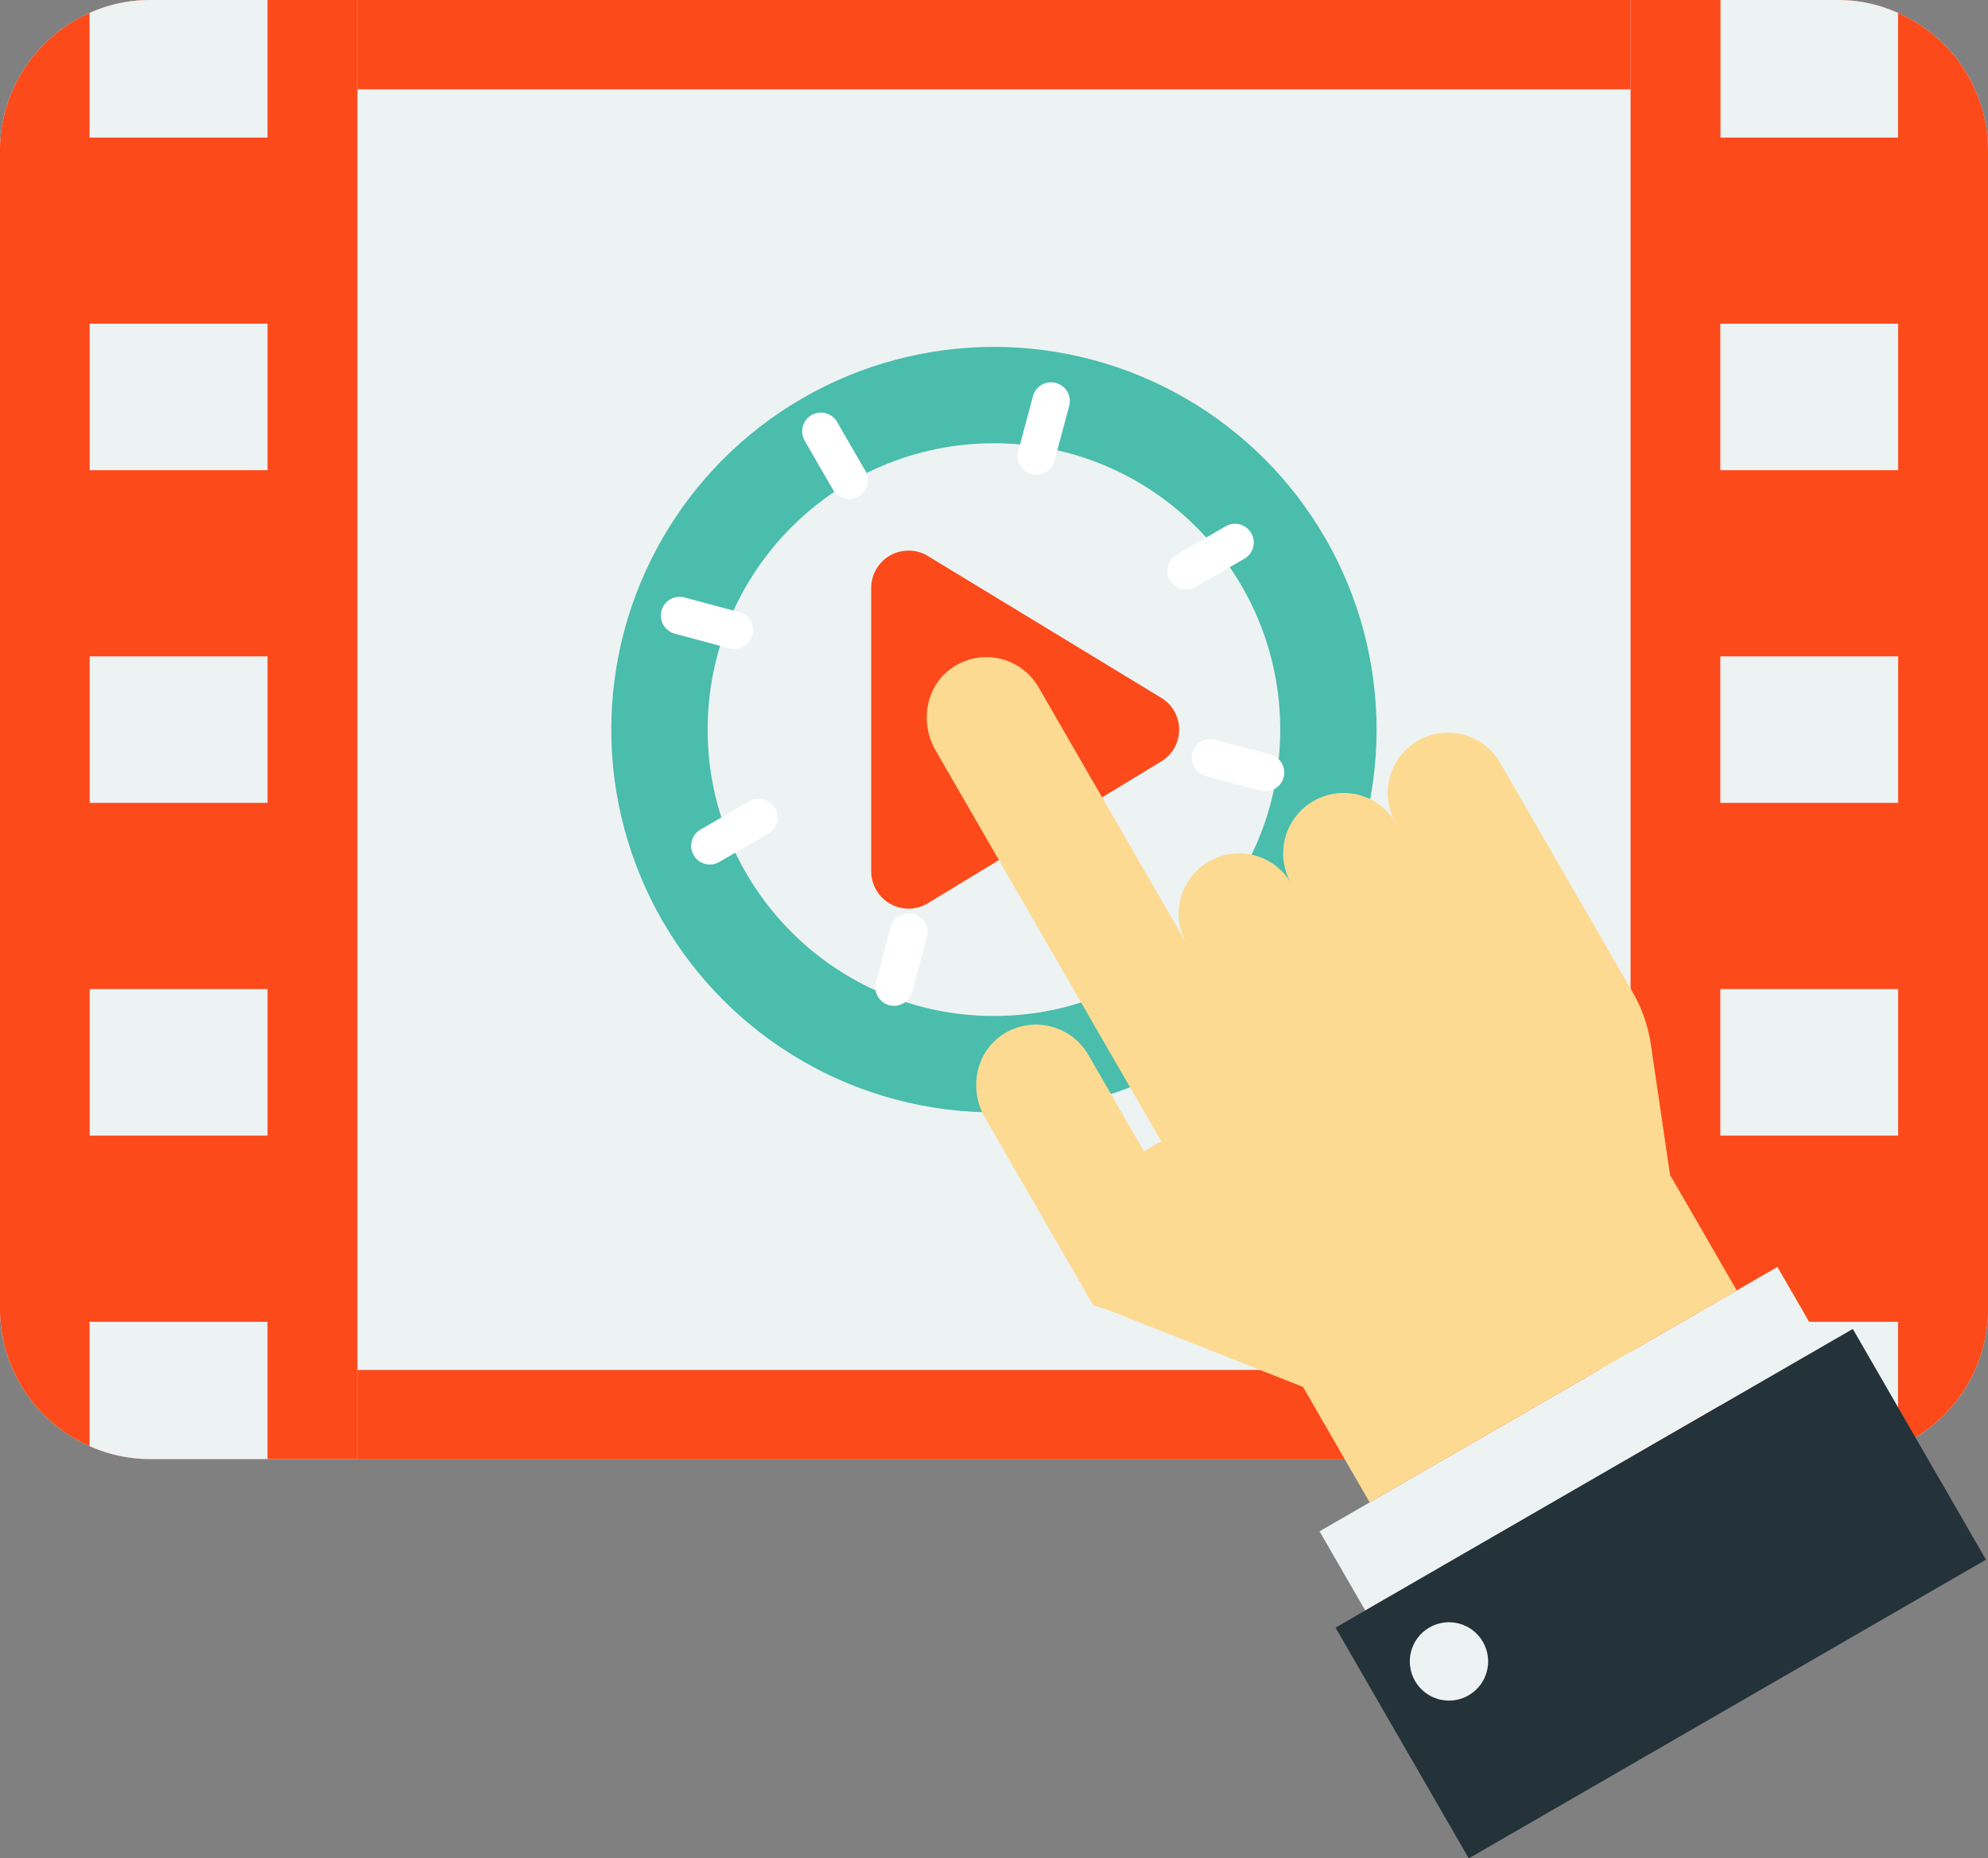
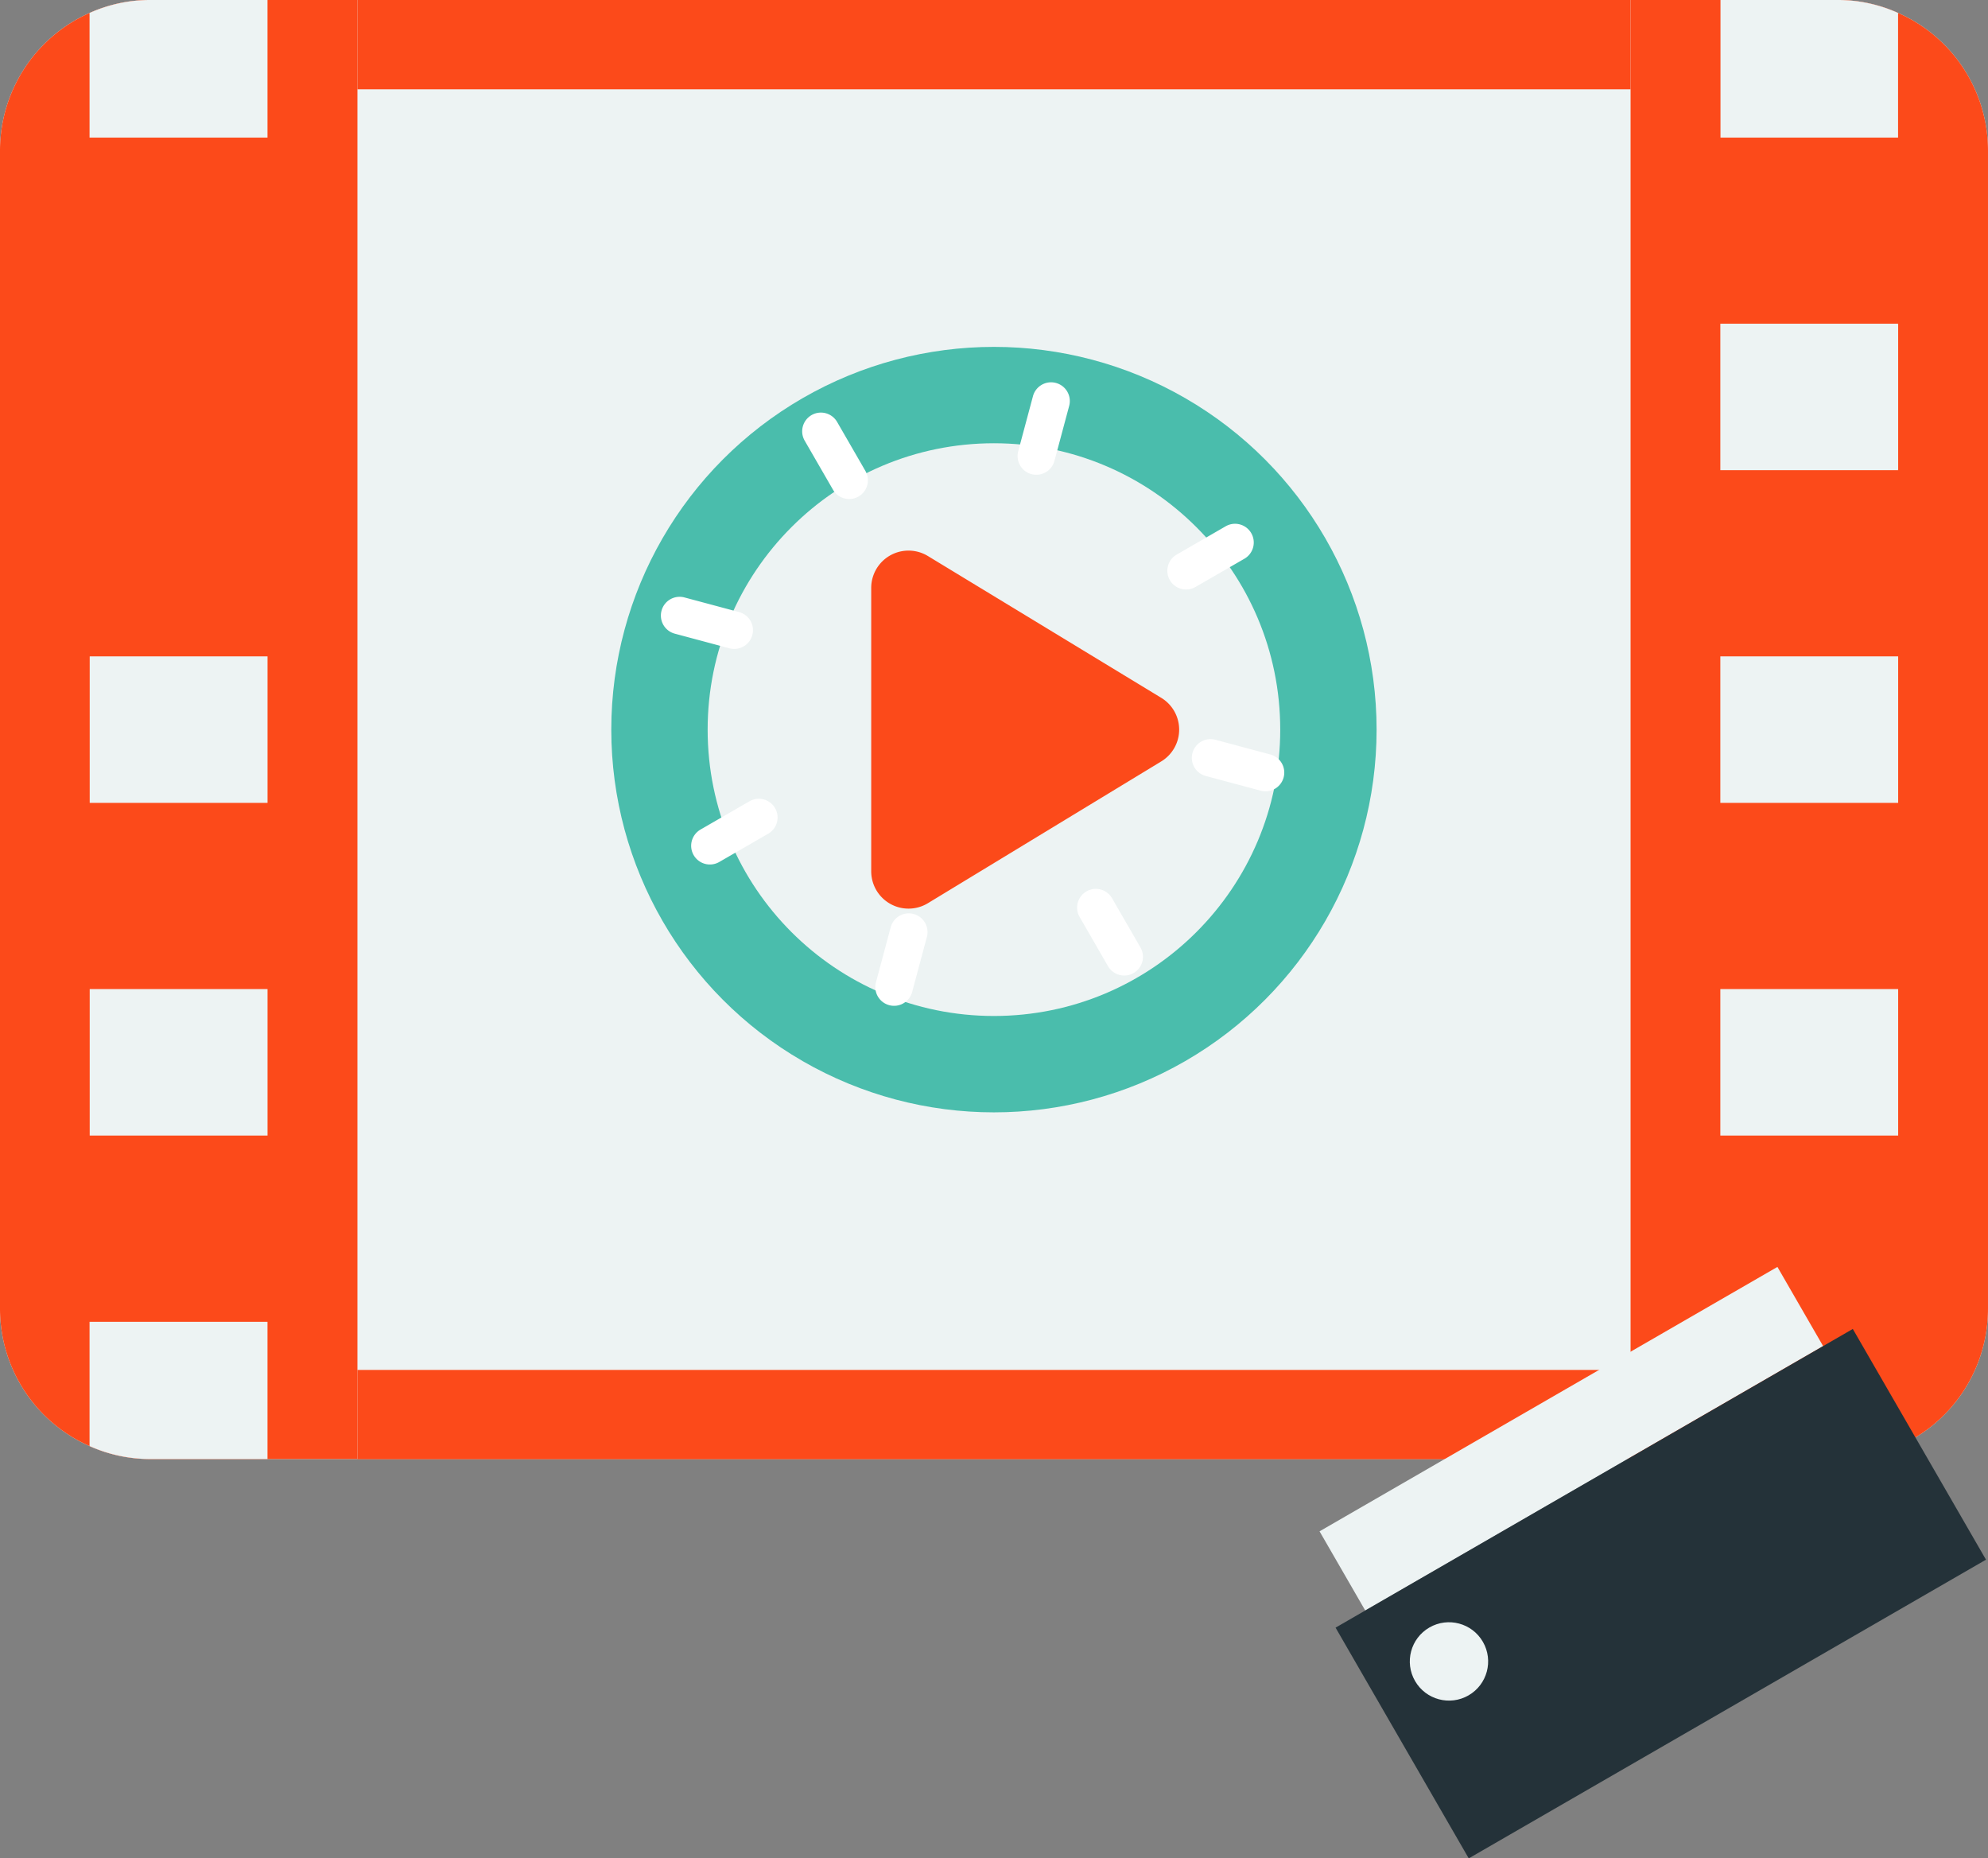
<svg xmlns="http://www.w3.org/2000/svg" width="360" height="336.451" viewBox="0 0 360 336.451">
  <rect x="0" y="0" width="360" height="336.451" fill="#808080" stroke="none" />
  <g id="Group_3246" data-name="Group 3246" transform="translate(-767 -262.703)">
    <g id="Group_1881" data-name="Group 1881" transform="translate(-3258.84 5500.028)">
      <g id="Group_1808" data-name="Group 1808" transform="translate(4025.84 -5237.325)">
        <g id="Group_1807" data-name="Group 1807" transform="translate(0 0)">
          <g id="Group_1806" data-name="Group 1806">
            <g id="Group_1805" data-name="Group 1805">
              <path id="Path_401" data-name="Path 401" d="M4385.841-5210.07v209.71a27.225,27.225,0,0,1-16.286,24.91,27.625,27.625,0,0,1-10.972,2.277H4053.028a26.716,26.716,0,0,1-10.97-2.349,27.166,27.166,0,0,1-16.217-24.838v-209.71a27.271,27.271,0,0,1,16.217-24.91,26.737,26.737,0,0,1,10.97-2.346h305.555a26.5,26.5,0,0,1,10.972,2.346A27.224,27.224,0,0,1,4385.841-5210.07Z" transform="translate(-4025.841 5237.326)" fill="#edf3f3" />
            </g>
          </g>
        </g>
      </g>
      <g id="Group_1821" data-name="Group 1821" transform="translate(4136.536 -5174.523)">
        <g id="Group_1812" data-name="Group 1812">
          <g id="Group_1811" data-name="Group 1811">
            <g id="Group_1810" data-name="Group 1810">
              <g id="Group_1809" data-name="Group 1809">
                <circle id="Ellipse_62" data-name="Ellipse 62" cx="69.293" cy="69.293" r="69.293" fill="#4abdac" />
              </g>
            </g>
          </g>
        </g>
        <g id="Group_1816" data-name="Group 1816" transform="translate(17.449 17.449)">
          <g id="Group_1815" data-name="Group 1815">
            <g id="Group_1814" data-name="Group 1814">
              <g id="Group_1813" data-name="Group 1813">
                <circle id="Ellipse_63" data-name="Ellipse 63" cx="51.844" cy="51.844" r="51.844" fill="#edf3f3" />
              </g>
            </g>
          </g>
        </g>
        <g id="Group_1820" data-name="Group 1820" transform="translate(47.069 36.885)">
          <g id="Group_1819" data-name="Group 1819">
            <g id="Group_1818" data-name="Group 1818">
              <g id="Group_1817" data-name="Group 1817">
                <path id="Path_402" data-name="Path 402" d="M4286.825-5067.442l-42.284,25.687a6.757,6.757,0,0,1-10.238-5.786v-51.314a6.756,6.756,0,0,1,10.238-5.786l42.284,25.688A6.729,6.729,0,0,1,4286.825-5067.442Z" transform="translate(-4234.303 5105.605)" fill="#fc4a1a" />
              </g>
            </g>
          </g>
        </g>
      </g>
      <g id="Group_1825" data-name="Group 1825" transform="translate(4025.84 -5237.325)">
        <g id="Group_1824" data-name="Group 1824" transform="translate(0 0)">
          <g id="Group_1823" data-name="Group 1823">
            <g id="Group_1822" data-name="Group 1822">
              <path id="Path_403" data-name="Path 403" d="M4090.567-5237.326v264.153h-37.539a26.716,26.716,0,0,1-10.97-2.349,27.166,27.166,0,0,1-16.217-24.838v-209.71a27.271,27.271,0,0,1,16.217-24.91,26.737,26.737,0,0,1,10.97-2.346Z" transform="translate(-4025.841 5237.326)" fill="#fc4a1a" />
            </g>
          </g>
        </g>
      </g>
      <g id="Group_1846" data-name="Group 1846" transform="translate(4042.057 -5237.325)">
        <g id="Group_1829" data-name="Group 1829" transform="translate(0 0)">
          <g id="Group_1828" data-name="Group 1828">
            <g id="Group_1827" data-name="Group 1827">
              <g id="Group_1826" data-name="Group 1826">
                <path id="Path_404" data-name="Path 404" d="M4079.494-5237.326v24.912H4047.27v-22.566a26.731,26.731,0,0,1,10.97-2.346Z" transform="translate(-4047.27 5237.326)" fill="#edf3f3" />
              </g>
            </g>
          </g>
        </g>
        <g id="Group_1833" data-name="Group 1833" transform="translate(0.028 58.601)">
          <g id="Group_1832" data-name="Group 1832">
            <g id="Group_1831" data-name="Group 1831">
              <g id="Group_1830" data-name="Group 1830">
-                 <rect id="Rectangle_156" data-name="Rectangle 156" width="32.203" height="26.524" fill="#edf3f3" />
-               </g>
+                 </g>
            </g>
          </g>
        </g>
        <g id="Group_1837" data-name="Group 1837" transform="translate(0.028 118.834)">
          <g id="Group_1836" data-name="Group 1836">
            <g id="Group_1835" data-name="Group 1835">
              <g id="Group_1834" data-name="Group 1834">
                <rect id="Rectangle_157" data-name="Rectangle 157" width="32.203" height="26.524" fill="#edf3f3" />
              </g>
            </g>
          </g>
        </g>
        <g id="Group_1841" data-name="Group 1841" transform="translate(0.028 179.066)">
          <g id="Group_1840" data-name="Group 1840">
            <g id="Group_1839" data-name="Group 1839">
              <g id="Group_1838" data-name="Group 1838">
                <rect id="Rectangle_158" data-name="Rectangle 158" width="32.203" height="26.524" fill="#edf3f3" />
              </g>
            </g>
          </g>
        </g>
        <g id="Group_1845" data-name="Group 1845" transform="translate(0 239.31)">
          <g id="Group_1844" data-name="Group 1844">
            <g id="Group_1843" data-name="Group 1843">
              <g id="Group_1842" data-name="Group 1842">
                <path id="Path_405" data-name="Path 405" d="M4079.494-4921.117v24.843H4058.24a26.779,26.779,0,0,1-10.97-2.346v-22.5Z" transform="translate(-4047.27 4921.117)" fill="#edf3f3" />
              </g>
            </g>
          </g>
        </g>
      </g>
      <g id="Group_1872" data-name="Group 1872" transform="translate(4321.113 -5237.325)">
        <g id="Group_1850" data-name="Group 1850" transform="translate(0 0)">
          <g id="Group_1849" data-name="Group 1849">
            <g id="Group_1848" data-name="Group 1848">
              <g id="Group_1847" data-name="Group 1847">
                <path id="Path_406" data-name="Path 406" d="M4480.724-5210.07v209.71a27.222,27.222,0,0,1-16.285,24.91,27.633,27.633,0,0,1-10.973,2.277H4416v-264.153h37.468a26.506,26.506,0,0,1,10.973,2.346A27.22,27.22,0,0,1,4480.724-5210.07Z" transform="translate(-4415.998 5237.326)" fill="#fc4a1a" />
              </g>
            </g>
          </g>
        </g>
        <g id="Group_1871" data-name="Group 1871" transform="translate(16.256 0)">
          <g id="Group_1854" data-name="Group 1854" transform="translate(0.028)">
            <g id="Group_1853" data-name="Group 1853">
              <g id="Group_1852" data-name="Group 1852">
                <g id="Group_1851" data-name="Group 1851">
                  <path id="Path_407" data-name="Path 407" d="M4469.672-5234.98v22.566h-32.159v-24.912H4458.7A26.519,26.519,0,0,1,4469.672-5234.98Z" transform="translate(-4437.514 5237.326)" fill="#edf3f3" />
                </g>
              </g>
            </g>
          </g>
          <g id="Group_1858" data-name="Group 1858" transform="translate(0 58.601)">
            <g id="Group_1857" data-name="Group 1857">
              <g id="Group_1856" data-name="Group 1856">
                <g id="Group_1855" data-name="Group 1855">
                  <rect id="Rectangle_159" data-name="Rectangle 159" width="32.203" height="26.524" fill="#edf3f3" />
                </g>
              </g>
            </g>
          </g>
          <g id="Group_1862" data-name="Group 1862" transform="translate(0 118.834)">
            <g id="Group_1861" data-name="Group 1861">
              <g id="Group_1860" data-name="Group 1860">
                <g id="Group_1859" data-name="Group 1859">
                  <rect id="Rectangle_160" data-name="Rectangle 160" width="32.203" height="26.524" fill="#edf3f3" />
                </g>
              </g>
            </g>
          </g>
          <g id="Group_1866" data-name="Group 1866" transform="translate(0 179.066)">
            <g id="Group_1865" data-name="Group 1865">
              <g id="Group_1864" data-name="Group 1864">
                <g id="Group_1863" data-name="Group 1863">
                  <rect id="Rectangle_161" data-name="Rectangle 161" width="32.203" height="26.524" fill="#edf3f3" />
                </g>
              </g>
            </g>
          </g>
          <g id="Group_1870" data-name="Group 1870" transform="translate(0.028 239.31)">
            <g id="Group_1869" data-name="Group 1869">
              <g id="Group_1868" data-name="Group 1868">
                <g id="Group_1867" data-name="Group 1867">
-                   <path id="Path_408" data-name="Path 408" d="M4469.672-4921.117v22.566a27.672,27.672,0,0,1-10.973,2.277h-21.186v-24.843Z" transform="translate(-4437.514 4921.117)" fill="#edf3f3" />
-                 </g>
+                   </g>
              </g>
            </g>
          </g>
        </g>
      </g>
      <g id="Group_1876" data-name="Group 1876" transform="translate(4090.566 -5237.325)">
        <g id="Group_1875" data-name="Group 1875" transform="translate(0 0)">
          <g id="Group_1874" data-name="Group 1874">
            <g id="Group_1873" data-name="Group 1873">
              <rect id="Rectangle_162" data-name="Rectangle 162" width="230.547" height="16.17" fill="#fc4a1a" />
            </g>
          </g>
        </g>
      </g>
      <g id="Group_1880" data-name="Group 1880" transform="translate(4090.566 -4989.305)">
        <g id="Group_1879" data-name="Group 1879" transform="translate(0 0)">
          <g id="Group_1878" data-name="Group 1878">
            <g id="Group_1877" data-name="Group 1877">
              <rect id="Rectangle_163" data-name="Rectangle 163" width="230.547" height="16.17" fill="#fc4a1a" />
            </g>
          </g>
        </g>
      </g>
    </g>
    <g id="Group_2316" data-name="Group 2316" transform="translate(2151.373 7009.887) rotate(-30)">
      <g id="Group_2292" data-name="Group 2292" transform="translate(2206.066 -6396.854)">
        <g id="Group_2263" data-name="Group 2263" transform="translate(0 54.928)">
          <g id="Group_2262" data-name="Group 2262">
            <g id="Group_2261" data-name="Group 2261">
              <g id="Group_2260" data-name="Group 2260">
                <path id="Path_431" data-name="Path 431" d="M2219.695-6249.636h-10.238a3.391,3.391,0,0,1-3.391-3.391,3.392,3.392,0,0,1,3.391-3.391h10.238a3.391,3.391,0,0,1,3.391,3.391A3.391,3.391,0,0,1,2219.695-6249.636Z" transform="translate(-2206.066 6256.418)" fill="#fff" />
              </g>
            </g>
          </g>
        </g>
        <g id="Group_2267" data-name="Group 2267" transform="translate(99.57 54.928)">
          <g id="Group_2266" data-name="Group 2266">
            <g id="Group_2265" data-name="Group 2265">
              <g id="Group_2264" data-name="Group 2264">
                <path id="Path_432" data-name="Path 432" d="M2474.27-6249.636h-10.237a3.391,3.391,0,0,1-3.391-3.391,3.391,3.391,0,0,1,3.391-3.391h10.237a3.391,3.391,0,0,1,3.391,3.391A3.391,3.391,0,0,1,2474.27-6249.636Z" transform="translate(-2460.641 6256.418)" fill="#fff" />
              </g>
            </g>
          </g>
        </g>
        <g id="Group_2271" data-name="Group 2271" transform="translate(86.477 86.478)">
          <g id="Group_2270" data-name="Group 2270">
            <g id="Group_2269" data-name="Group 2269">
              <g id="Group_2268" data-name="Group 2268">
                <path id="Path_433" data-name="Path 433" d="M2437.843-6161.687a3.379,3.379,0,0,1-2.4-.993l-7.285-7.284a3.391,3.391,0,0,1,0-4.795,3.391,3.391,0,0,1,4.8,0l7.284,7.283a3.391,3.391,0,0,1,0,4.8A3.381,3.381,0,0,1,2437.843-6161.687Z" transform="translate(-2427.167 6175.752)" fill="#fff" />
              </g>
            </g>
          </g>
        </g>
        <g id="Group_2275" data-name="Group 2275" transform="translate(16.095 16.095)">
          <g id="Group_2274" data-name="Group 2274">
            <g id="Group_2273" data-name="Group 2273">
              <g id="Group_2272" data-name="Group 2272">
                <path id="Path_434" data-name="Path 434" d="M2257.842-6341.687a3.383,3.383,0,0,1-2.4-.993l-7.235-7.235a3.391,3.391,0,0,1,0-4.8,3.391,3.391,0,0,1,4.8,0l7.235,7.235a3.391,3.391,0,0,1,0,4.8A3.383,3.383,0,0,1,2257.842-6341.687Z" transform="translate(-2247.216 6355.705)" fill="#fff" />
              </g>
            </g>
          </g>
        </g>
        <g id="Group_2279" data-name="Group 2279" transform="translate(54.928)">
          <g id="Group_2278" data-name="Group 2278">
            <g id="Group_2277" data-name="Group 2277">
              <g id="Group_2276" data-name="Group 2276">
                <path id="Path_435" data-name="Path 435" d="M2349.895-6379.835a3.391,3.391,0,0,1-3.391-3.391v-10.237a3.391,3.391,0,0,1,3.391-3.392,3.391,3.391,0,0,1,3.391,3.392v10.237A3.392,3.392,0,0,1,2349.895-6379.835Z" transform="translate(-2346.504 6396.854)" fill="#fff" />
              </g>
            </g>
          </g>
        </g>
        <g id="Group_2283" data-name="Group 2283" transform="translate(54.928 99.569)">
          <g id="Group_2282" data-name="Group 2282">
            <g id="Group_2281" data-name="Group 2281">
              <g id="Group_2280" data-name="Group 2280">
-                 <path id="Path_436" data-name="Path 436" d="M2349.895-6125.212a3.391,3.391,0,0,1-3.391-3.391v-10.286a3.392,3.392,0,0,1,3.391-3.392,3.392,3.392,0,0,1,3.391,3.392v10.286A3.391,3.391,0,0,1,2349.895-6125.212Z" transform="translate(-2346.504 6142.281)" fill="#fff" />
+                 <path id="Path_436" data-name="Path 436" d="M2349.895-6125.212a3.391,3.391,0,0,1-3.391-3.391v-10.286a3.392,3.392,0,0,1,3.391-3.392,3.392,3.392,0,0,1,3.391,3.392v10.286A3.391,3.391,0,0,1,2349.895-6125.212" transform="translate(-2346.504 6142.281)" fill="#fff" />
              </g>
            </g>
          </g>
        </g>
        <g id="Group_2287" data-name="Group 2287" transform="translate(86.477 16.095)">
          <g id="Group_2286" data-name="Group 2286">
            <g id="Group_2285" data-name="Group 2285">
              <g id="Group_2284" data-name="Group 2284">
                <path id="Path_437" data-name="Path 437" d="M2430.558-6341.639a3.381,3.381,0,0,1-2.4-.993,3.392,3.392,0,0,1,0-4.8l7.285-7.284a3.391,3.391,0,0,1,4.8,0,3.391,3.391,0,0,1,0,4.8l-7.284,7.284A3.381,3.381,0,0,1,2430.558-6341.639Z" transform="translate(-2427.167 6355.705)" fill="#fff" />
              </g>
            </g>
          </g>
        </g>
        <g id="Group_2291" data-name="Group 2291" transform="translate(16.095 86.478)">
          <g id="Group_2290" data-name="Group 2290">
            <g id="Group_2289" data-name="Group 2289">
              <g id="Group_2288" data-name="Group 2288">
                <path id="Path_438" data-name="Path 438" d="M2250.607-6161.687a3.379,3.379,0,0,1-2.4-.993,3.391,3.391,0,0,1,0-4.8l7.284-7.283a3.391,3.391,0,0,1,4.8,0,3.391,3.391,0,0,1,0,4.795l-7.284,7.284A3.381,3.381,0,0,1,2250.607-6161.687Z" transform="translate(-2247.216 6175.752)" fill="#fff" />
              </g>
            </g>
          </g>
        </g>
      </g>
      <g id="Group_2315" data-name="Group 2315" transform="translate(2227.982 -6344.533)">
        <g id="Group_2310" data-name="Group 2310" transform="translate(8.819 168.688)">
          <g id="Group_2300" data-name="Group 2300" transform="translate(6.207 0)">
            <g id="Group_2299" data-name="Group 2299" transform="translate(0)">
              <g id="Group_2298" data-name="Group 2298">
                <g id="Group_2297" data-name="Group 2297">
                  <rect id="Rectangle_234" data-name="Rectangle 234" width="16.551" height="95.741" transform="translate(0 16.551) rotate(-90)" fill="#edf3f3" />
                </g>
              </g>
            </g>
          </g>
          <g id="Group_2309" data-name="Group 2309" transform="translate(0 16.551)">
            <g id="Group_2304" data-name="Group 2304" transform="translate(0 0)">
              <g id="Group_2303" data-name="Group 2303">
                <g id="Group_2302" data-name="Group 2302">
                  <g id="Group_2301" data-name="Group 2301">
                    <rect id="Rectangle_235" data-name="Rectangle 235" width="48.236" height="108.155" transform="translate(0 48.236) rotate(-90)" fill="#243239" />
                  </g>
                </g>
              </g>
            </g>
            <g id="Group_2308" data-name="Group 2308" transform="translate(7.635 8.473)">
              <g id="Group_2307" data-name="Group 2307">
                <g id="Group_2306" data-name="Group 2306">
                  <g id="Group_2305" data-name="Group 2305">
                    <circle id="Ellipse_70" data-name="Ellipse 70" cx="7.093" cy="7.093" r="7.093" fill="#edf3f3" />
                  </g>
                </g>
              </g>
            </g>
          </g>
        </g>
        <g id="Group_2314" data-name="Group 2314">
          <g id="Group_2313" data-name="Group 2313">
            <g id="Group_2312" data-name="Group 2312">
              <g id="Group_2311" data-name="Group 2311">
-                 <path id="Path_439" data-name="Path 439" d="M2375.027-6198.535v48a26.608,26.608,0,0,1-1.871,9.8l-8.8,22.2v24.142h-76.751v-24.142l-23.458-29.532-2.05-2.277v-39.19c0-5.82,4.326-11.015,10.132-11.419a10.921,10.921,0,0,1,8.544,3.161,10.907,10.907,0,0,1,3.226,7.742v20.157h3.606v-81.74c0-5.818,4.322-11.011,10.126-11.419a10.925,10.925,0,0,1,8.55,3.16,11.031,11.031,0,0,1,3.188,7.744v54.091h0v-.475a10.912,10.912,0,0,1,10.913-10.913h.038a10.913,10.913,0,0,1,10.913,10.913v.475h0v-.475a10.913,10.913,0,0,1,10.913-10.913h.039a10.913,10.913,0,0,1,10.913,10.913v.475h0v-.475a10.912,10.912,0,0,1,10.913-10.913h0A10.913,10.913,0,0,1,2375.027-6198.535Z" transform="translate(-2262.101 6263.083)" fill="#fdda92" />
-               </g>
+                 </g>
            </g>
          </g>
        </g>
      </g>
    </g>
  </g>
</svg>